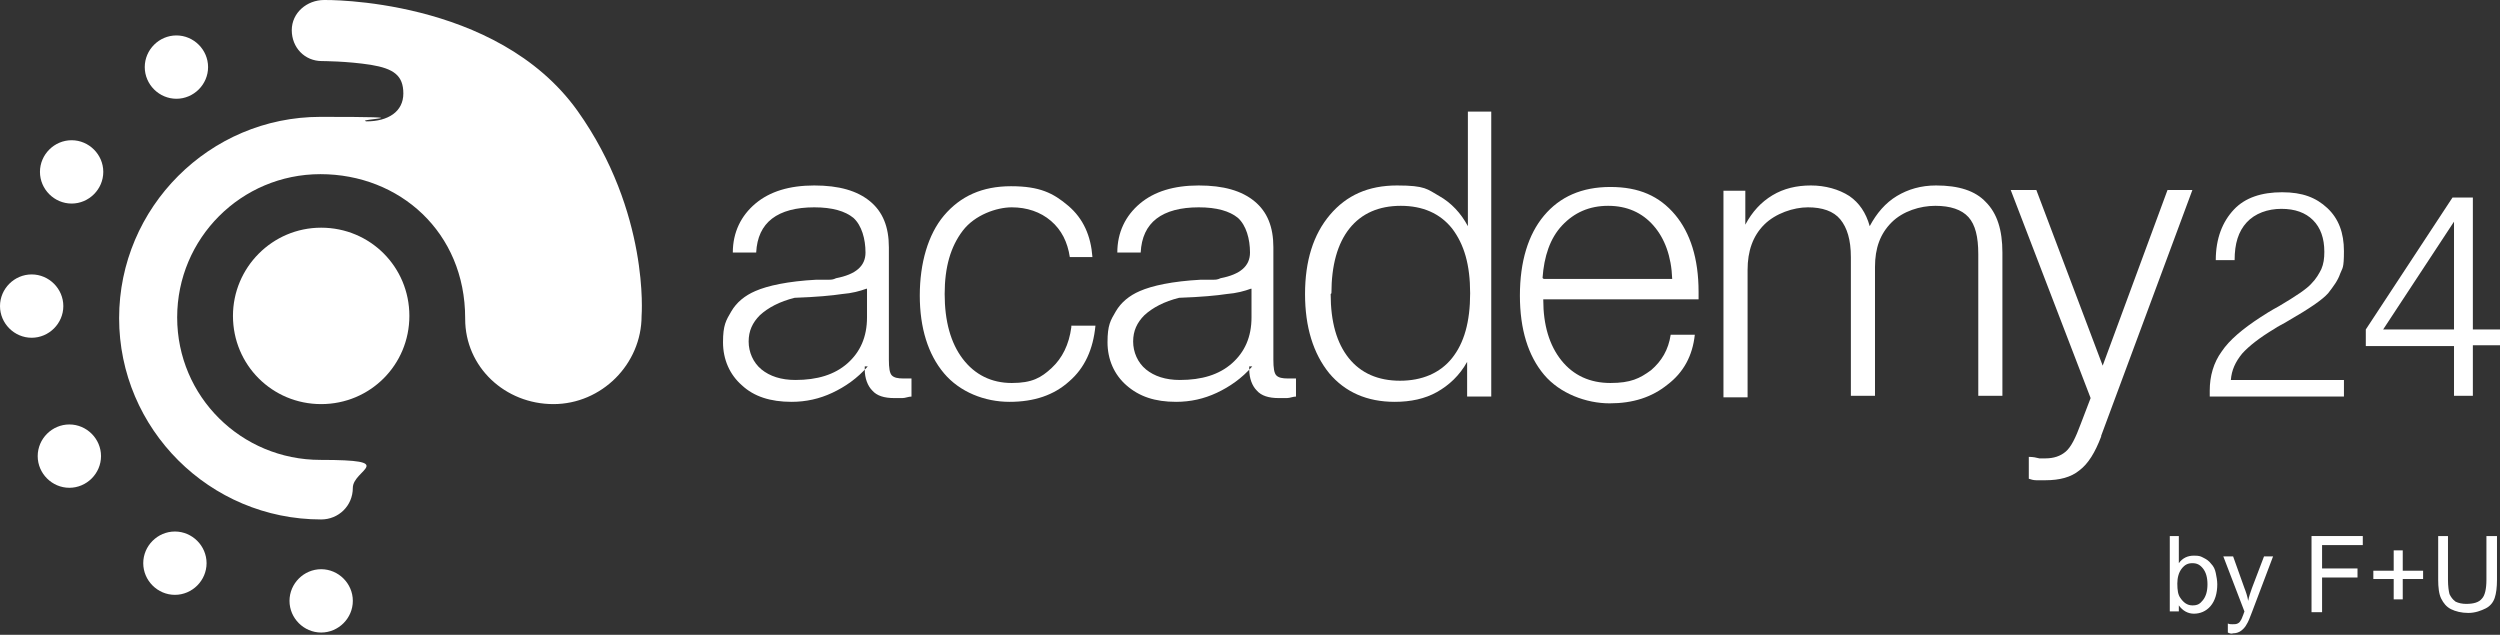
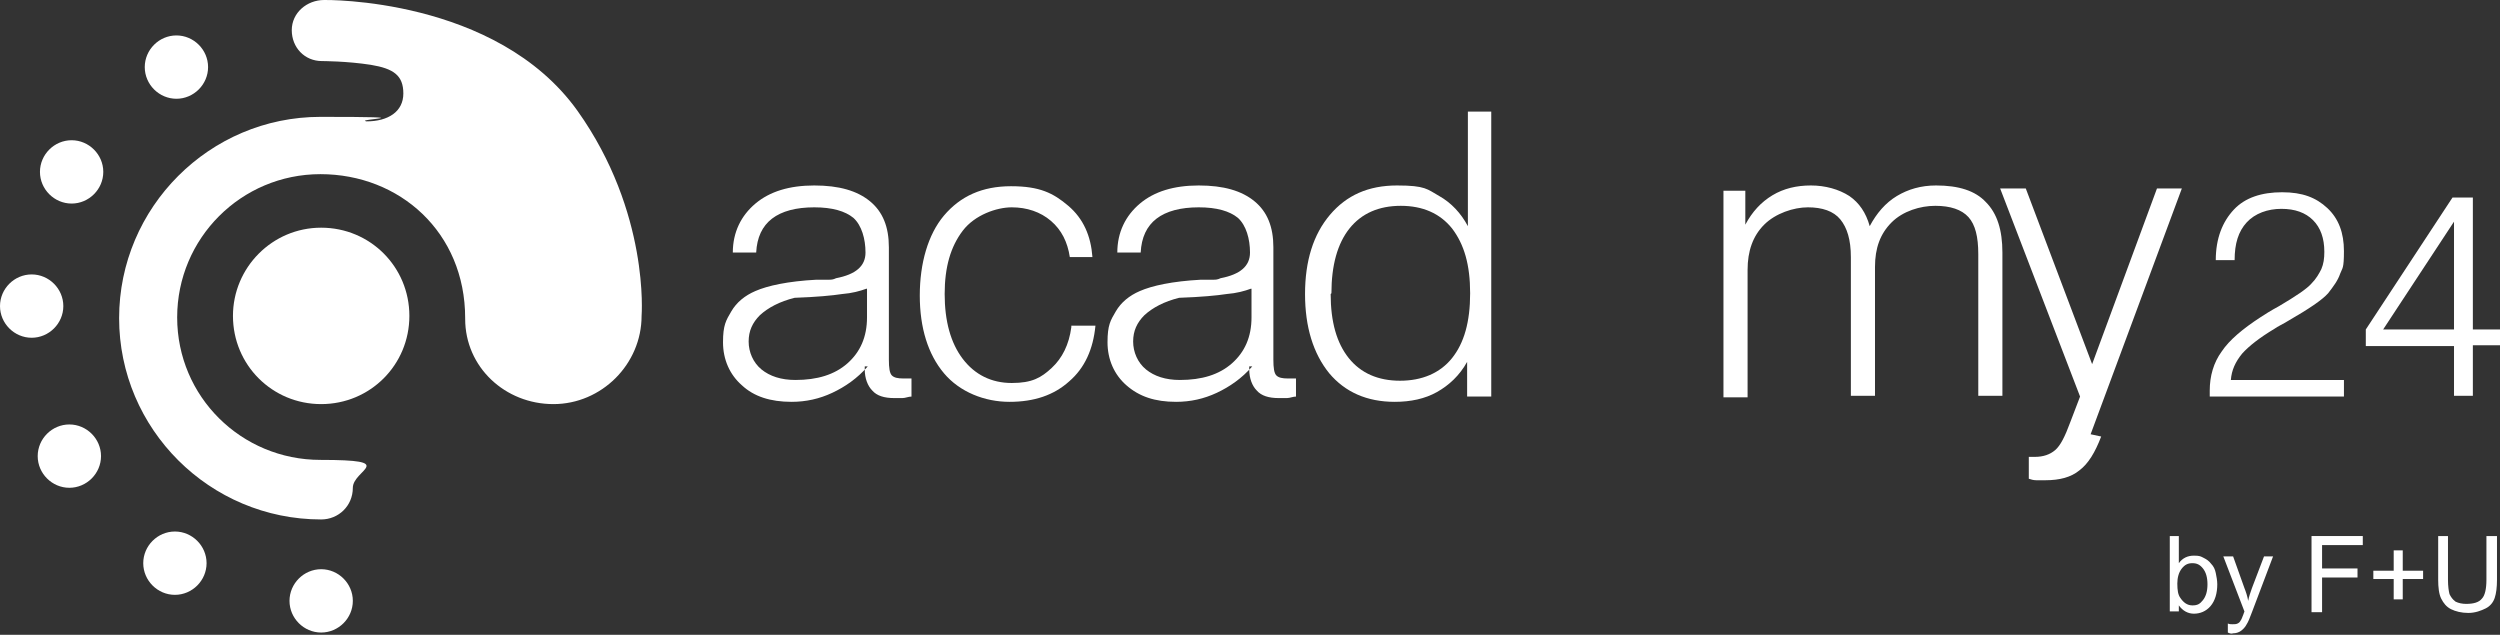
<svg xmlns="http://www.w3.org/2000/svg" id="Ebene_1" data-name="Ebene 1" version="1.1" viewBox="0 0 331.6 84.2">
  <rect x="0" y="0" width="331.6" height="84.2" fill="#333333" stroke="none" />
  <defs>
    <style>
      .cls-1, .cls-2 {
        fill: #FFFFFF;
      }

      .cls-1, .cls-2, .cls-3 {
        stroke-width: 0px;
      }

      .cls-2, .cls-3 {
        fill-rule: evenodd;
      }

      .cls-3 {
        fill: #FFFFFF;
      }
    </style>
  </defs>
  <path class="cls-2" d="M114.9,38.3c-.8.3-1.9.6-3.2.7-1.3.2-3.4.4-6.3.5-2,.5-3.5,1.3-4.6,2.3-1,1-1.5,2.1-1.5,3.5s.6,2.8,1.7,3.7c1.1.9,2.6,1.4,4.5,1.4,2.9,0,5.2-.7,6.9-2.2s2.6-3.5,2.6-6.1v-3.8h0ZM115.1,48.6c-1.4,1.6-3,2.7-4.7,3.5s-3.5,1.2-5.4,1.2c-2.8,0-5-.7-6.6-2.2-1.6-1.4-2.5-3.4-2.5-5.7s.4-2.9,1.1-4.1c.7-1.2,1.8-2.1,3.2-2.7,1.6-.7,4.3-1.3,8.1-1.5.7,0,1.3,0,1.7,0,.2,0,.5,0,.9-.2,2.6-.5,3.9-1.6,3.9-3.4s-.5-3.6-1.6-4.6c-1.1-.9-2.8-1.4-5.2-1.4s-4.3.5-5.6,1.5-2,2.5-2.1,4.5h-3.1c0-2.7,1.1-4.9,3-6.5s4.5-2.4,7.8-2.4,5.7.7,7.4,2.1,2.5,3.4,2.5,6.1v14.9c0,1.1.1,1.8.4,2.1.3.3.8.4,1.5.4s.4,0,.6,0h.5v2.4c-.4,0-.8.2-1.2.2h-1.1c-1.3,0-2.3-.3-2.9-1-.6-.6-1-1.6-1-2.8v-.4h.4Z" />
  <path class="cls-1" d="M142.1,43.2h3.2c-.3,3.1-1.4,5.6-3.5,7.4-2,1.8-4.6,2.7-7.9,2.7s-6.6-1.3-8.7-3.8c-2.1-2.5-3.2-6-3.2-10.3s1.1-8.1,3.2-10.6c2.2-2.6,5.1-3.9,8.9-3.9s5.6.9,7.6,2.6,3,4,3.2,6.8h-3c-.3-2-1.1-3.6-2.5-4.8-1.4-1.2-3.2-1.8-5.2-1.8s-4.9,1-6.5,3.1-2.4,4.8-2.4,8.4.8,6.5,2.4,8.6c1.6,2.1,3.8,3.2,6.5,3.2s3.9-.7,5.3-2c1.4-1.3,2.3-3.1,2.6-5.4h0v-.2Z" />
  <path class="cls-2" d="M165.9,38.3c-.8.3-1.9.6-3.2.7-1.3.2-3.4.4-6.3.5-2,.5-3.5,1.3-4.6,2.3-1,1-1.5,2.1-1.5,3.5s.6,2.8,1.7,3.7c1.1.9,2.6,1.4,4.5,1.4,2.9,0,5.2-.7,6.9-2.2s2.6-3.5,2.6-6.1v-3.8h0ZM166.1,48.6c-1.4,1.6-3,2.7-4.7,3.5s-3.5,1.2-5.4,1.2c-2.8,0-4.9-.7-6.6-2.2-1.6-1.4-2.5-3.4-2.5-5.7s.4-2.9,1.1-4.1c.7-1.2,1.8-2.1,3.2-2.7,1.6-.7,4.3-1.3,8.1-1.5.7,0,1.3,0,1.7,0,.2,0,.5,0,.9-.2,2.6-.5,3.9-1.6,3.9-3.4s-.5-3.6-1.6-4.6c-1.1-.9-2.8-1.4-5.2-1.4s-4.3.5-5.6,1.5-2,2.5-2.1,4.5h-3.1c0-2.7,1.1-4.9,3-6.5s4.5-2.4,7.8-2.4,5.7.7,7.4,2.1,2.5,3.4,2.5,6.1v14.9c0,1.1.1,1.8.4,2.1.3.3.8.4,1.5.4s.4,0,.6,0h.5v2.4c-.4,0-.8.2-1.2.2h-1.1c-1.3,0-2.3-.3-2.9-1-.6-.6-1-1.6-1-2.8v-.4h.4Z" />
  <path class="cls-2" d="M176.5,39c0,3.7.8,6.5,2.4,8.5,1.6,2,3.9,3,6.8,3s5.3-1,6.9-3c1.6-2,2.4-4.8,2.4-8.6s-.8-6.5-2.4-8.6c-1.6-2-3.9-3-6.8-3s-5.2,1-6.8,3-2.4,4.9-2.4,8.6h0ZM197.8,14.8v37.8h-3.2v-4.6c-1,1.8-2.4,3.1-4,4s-3.5,1.3-5.6,1.3c-3.7,0-6.6-1.3-8.7-3.8-2.1-2.6-3.2-6.1-3.2-10.5s1.1-7.9,3.3-10.5,5.1-3.9,8.9-3.9,4,.5,5.6,1.4,2.9,2.3,3.8,4v-15.2h3.2-.1Z" />
-   <path class="cls-2" d="M204.7,39.6v.2c0,3.3.8,6,2.4,8s3.8,3,6.5,3,3.9-.6,5.4-1.7c1.4-1.2,2.3-2.7,2.6-4.7h3.2c-.3,2.8-1.5,5-3.6,6.6-2.1,1.7-4.6,2.5-7.7,2.5s-6.6-1.3-8.7-3.8c-2.1-2.5-3.2-6-3.2-10.5s1.1-8.1,3.2-10.6c2.1-2.5,5-3.8,8.8-3.8s6.5,1.2,8.6,3.7c2,2.4,3.1,5.8,3.1,10.2v1h-20.6ZM204.7,37h17.1c-.1-3-1-5.4-2.5-7.1s-3.5-2.6-6-2.6-4.5.9-6.1,2.6-2.4,4.1-2.6,7h.1Z" />
  <path class="cls-1" d="M228.6,52.6v-27.3h2.9v4.5c.9-1.7,2.1-3,3.6-3.9s3.2-1.3,5.1-1.3,3.7.5,5.1,1.4c1.3.9,2.2,2.2,2.7,4,.9-1.7,2.1-3.1,3.6-4s3.2-1.4,5.2-1.4c3,0,5.2.7,6.6,2.2,1.5,1.5,2.2,3.7,2.2,6.7v19h-3.2v-18.8c0-2.3-.4-3.9-1.3-4.9s-2.4-1.5-4.4-1.5-4.3.7-5.8,2.2-2.2,3.4-2.2,5.9v17.1h-3.2v-18.4c0-2.3-.5-3.9-1.4-5s-2.4-1.6-4.3-1.6-4.3.8-5.8,2.3-2.2,3.5-2.2,6v16.9h-3.2Z" />
-   <path class="cls-1" d="M278.7,57.9c-.8,2.1-1.7,3.6-2.9,4.5-1.1.9-2.6,1.3-4.5,1.3s-.8,0-1.2,0-.7-.1-1-.2v-2.9c.6,0,1,.1,1.4.2h.8c1.1,0,2-.3,2.7-.9.7-.6,1.3-1.8,2-3.7l1.3-3.4-10.6-27.6h3.4l8.8,23.3,8.6-23.3h3.3l-12.1,32.6h0Z" />
+   <path class="cls-1" d="M278.7,57.9c-.8,2.1-1.7,3.6-2.9,4.5-1.1.9-2.6,1.3-4.5,1.3s-.8,0-1.2,0-.7-.1-1-.2v-2.9h.8c1.1,0,2-.3,2.7-.9.7-.6,1.3-1.8,2-3.7l1.3-3.4-10.6-27.6h3.4l8.8,23.3,8.6-23.3h3.3l-12.1,32.6h0Z" />
  <path class="cls-1" d="M293.1,52.6v-.8c0-1.9.5-3.7,1.6-5.2,1-1.5,2.8-3,5.1-4.5.6-.4,1.4-.9,2.5-1.5,2.2-1.3,3.7-2.3,4.3-3,.6-.6,1-1.3,1.3-1.9.3-.7.4-1.4.4-2.3,0-1.8-.5-3.2-1.5-4.2s-2.4-1.5-4.2-1.5-3.5.6-4.6,1.8c-1.1,1.2-1.6,2.8-1.6,5h-2.5c0-2.9.9-5.1,2.4-6.7s3.7-2.3,6.4-2.3,4.5.7,6,2.1,2.2,3.3,2.2,5.7-.2,2.2-.5,3c-.3.9-.9,1.7-1.6,2.6-.8.9-2.6,2.1-5.2,3.6-.8.5-1.5.8-1.9,1.1-2,1.2-3.4,2.3-4.3,3.3-.9,1.1-1.4,2.2-1.5,3.5h15v2.2h-17.8Z" />
  <path class="cls-2" d="M325.5,43.7v-14.3l-9.4,14.3h9.4ZM325.5,52.6v-6.7h-11.7v-2.2l11.5-17.5h2.7v17.5h3.6v2.1h-3.6v6.7h-2.5Z" />
  <path class="cls-2" d="M61.7,42.2c0-11.4-8.7-19.1-19.2-19.1s-19,8.5-19,19,8.5,18.9,19,18.9,4.3,1.3,4.3,3.7-1.9,4.2-4.2,4.2c-14.8,0-26.8-12-26.8-26.7s12-26.7,26.7-26.7,4.4.3,6.1.6c2.9,0,4.9-1.3,4.9-3.7s-1.3-3.3-4.3-3.8c-3.2-.5-6.5-.5-6.5-.5-2.3,0-4-1.8-4-4.1S40.7,0,43,0c0,0,22.8-.4,33.6,14.7,9.6,13.5,8.5,27.2,8.5,27.2,0,6.4-5.3,11.7-11.7,11.7s-11.7-4.9-11.7-11.3h0Z" />
  <path class="cls-3" d="M30.9,41.9c0-6.4,5.2-11.7,11.7-11.7s11.7,5.2,11.7,11.7-5.2,11.7-11.7,11.7-11.7-5.2-11.7-11.7h0Z" />
  <path class="cls-2" d="M0,40.6c0-2.3,1.9-4.2,4.2-4.2s4.2,1.9,4.2,4.2-1.9,4.2-4.2,4.2-4.2-1.9-4.2-4.2h0Z" />
  <path class="cls-2" d="M5,60.5c0-2.3,1.9-4.2,4.2-4.2s4.2,1.9,4.2,4.2-1.9,4.2-4.2,4.2-4.2-1.9-4.2-4.2h0Z" />
  <path class="cls-2" d="M19,74.7c0-2.3,1.9-4.2,4.2-4.2s4.2,1.9,4.2,4.2-1.9,4.2-4.2,4.2-4.2-1.9-4.2-4.2h0Z" />
  <path class="cls-2" d="M38.4,79.7c0-2.3,1.9-4.2,4.2-4.2s4.2,1.9,4.2,4.2-1.9,4.2-4.2,4.2-4.2-1.9-4.2-4.2h0Z" />
  <path class="cls-2" d="M5.3,22.8c0-2.3,1.9-4.2,4.2-4.2s4.2,1.9,4.2,4.2-1.9,4.2-4.2,4.2-4.2-1.9-4.2-4.2h0Z" />
  <path class="cls-2" d="M19.2,8.9c0-2.3,1.9-4.2,4.2-4.2s4.2,1.9,4.2,4.2-1.9,4.2-4.2,4.2-4.2-1.9-4.2-4.2h0Z" />
  <g>
    <path class="cls-1" d="M288.9,81.1h-1.1v-10h1.2v3.6c.5-.7,1.2-1,2-1s.9.1,1.3.3.7.4,1,.8c.3.3.5.7.6,1.2s.2,1,.2,1.5c0,1.2-.3,2.2-.9,2.9s-1.4,1-2.2,1-1.5-.4-2-1.1v.8h-.1ZM288.8,77.4c0,.9.1,1.5.4,1.9.4.6.9,1,1.6,1s1-.2,1.4-.7.6-1.2.6-2.1-.2-1.6-.6-2.1-.8-.7-1.4-.7-1,.2-1.4.7-.6,1.2-.6,2h0Z" />
    <path class="cls-1" d="M295.5,83.9v-1.2c.2.1.4.1.6.1.3,0,.5,0,.7-.1s.3-.2.4-.4c.1-.1.2-.4.4-.9,0-.1.1-.2.1-.3l-2.8-7.3h1.3l1.5,4.2c.2.5.4,1.1.5,1.7.1-.6.3-1.1.5-1.7l1.6-4.2h1.2l-2.8,7.4c-.3.8-.5,1.3-.7,1.6-.2.4-.5.7-.8.9s-.6.3-1,.3c-.2.1-.5,0-.7-.1h0Z" />
    <path class="cls-1" d="M306.6,81.1v-10h6.8v1.2h-5.4v3.1h4.7v1.2h-4.7v4.6h-1.4Z" />
    <path class="cls-1" d="M317.5,79.5v-2.7h-2.7v-1.1h2.7v-2.7h1.2v2.7h2.7v1.1h-2.7v2.7h-1.2Z" />
    <path class="cls-1" d="M329.9,71.1h1.3v5.8c0,1-.1,1.8-.3,2.4-.2.6-.6,1.1-1.2,1.4s-1.4.6-2.3.6-1.7-.2-2.3-.5c-.6-.3-1-.8-1.3-1.4-.3-.6-.4-1.5-.4-2.5v-5.8h1.3v5.8c0,.9.1,1.5.2,1.9.2.4.4.7.8,1,.4.2.9.3,1.4.3,1,0,1.7-.2,2.1-.7.4-.4.6-1.3.6-2.5v-5.8h0Z" />
  </g>
</svg>